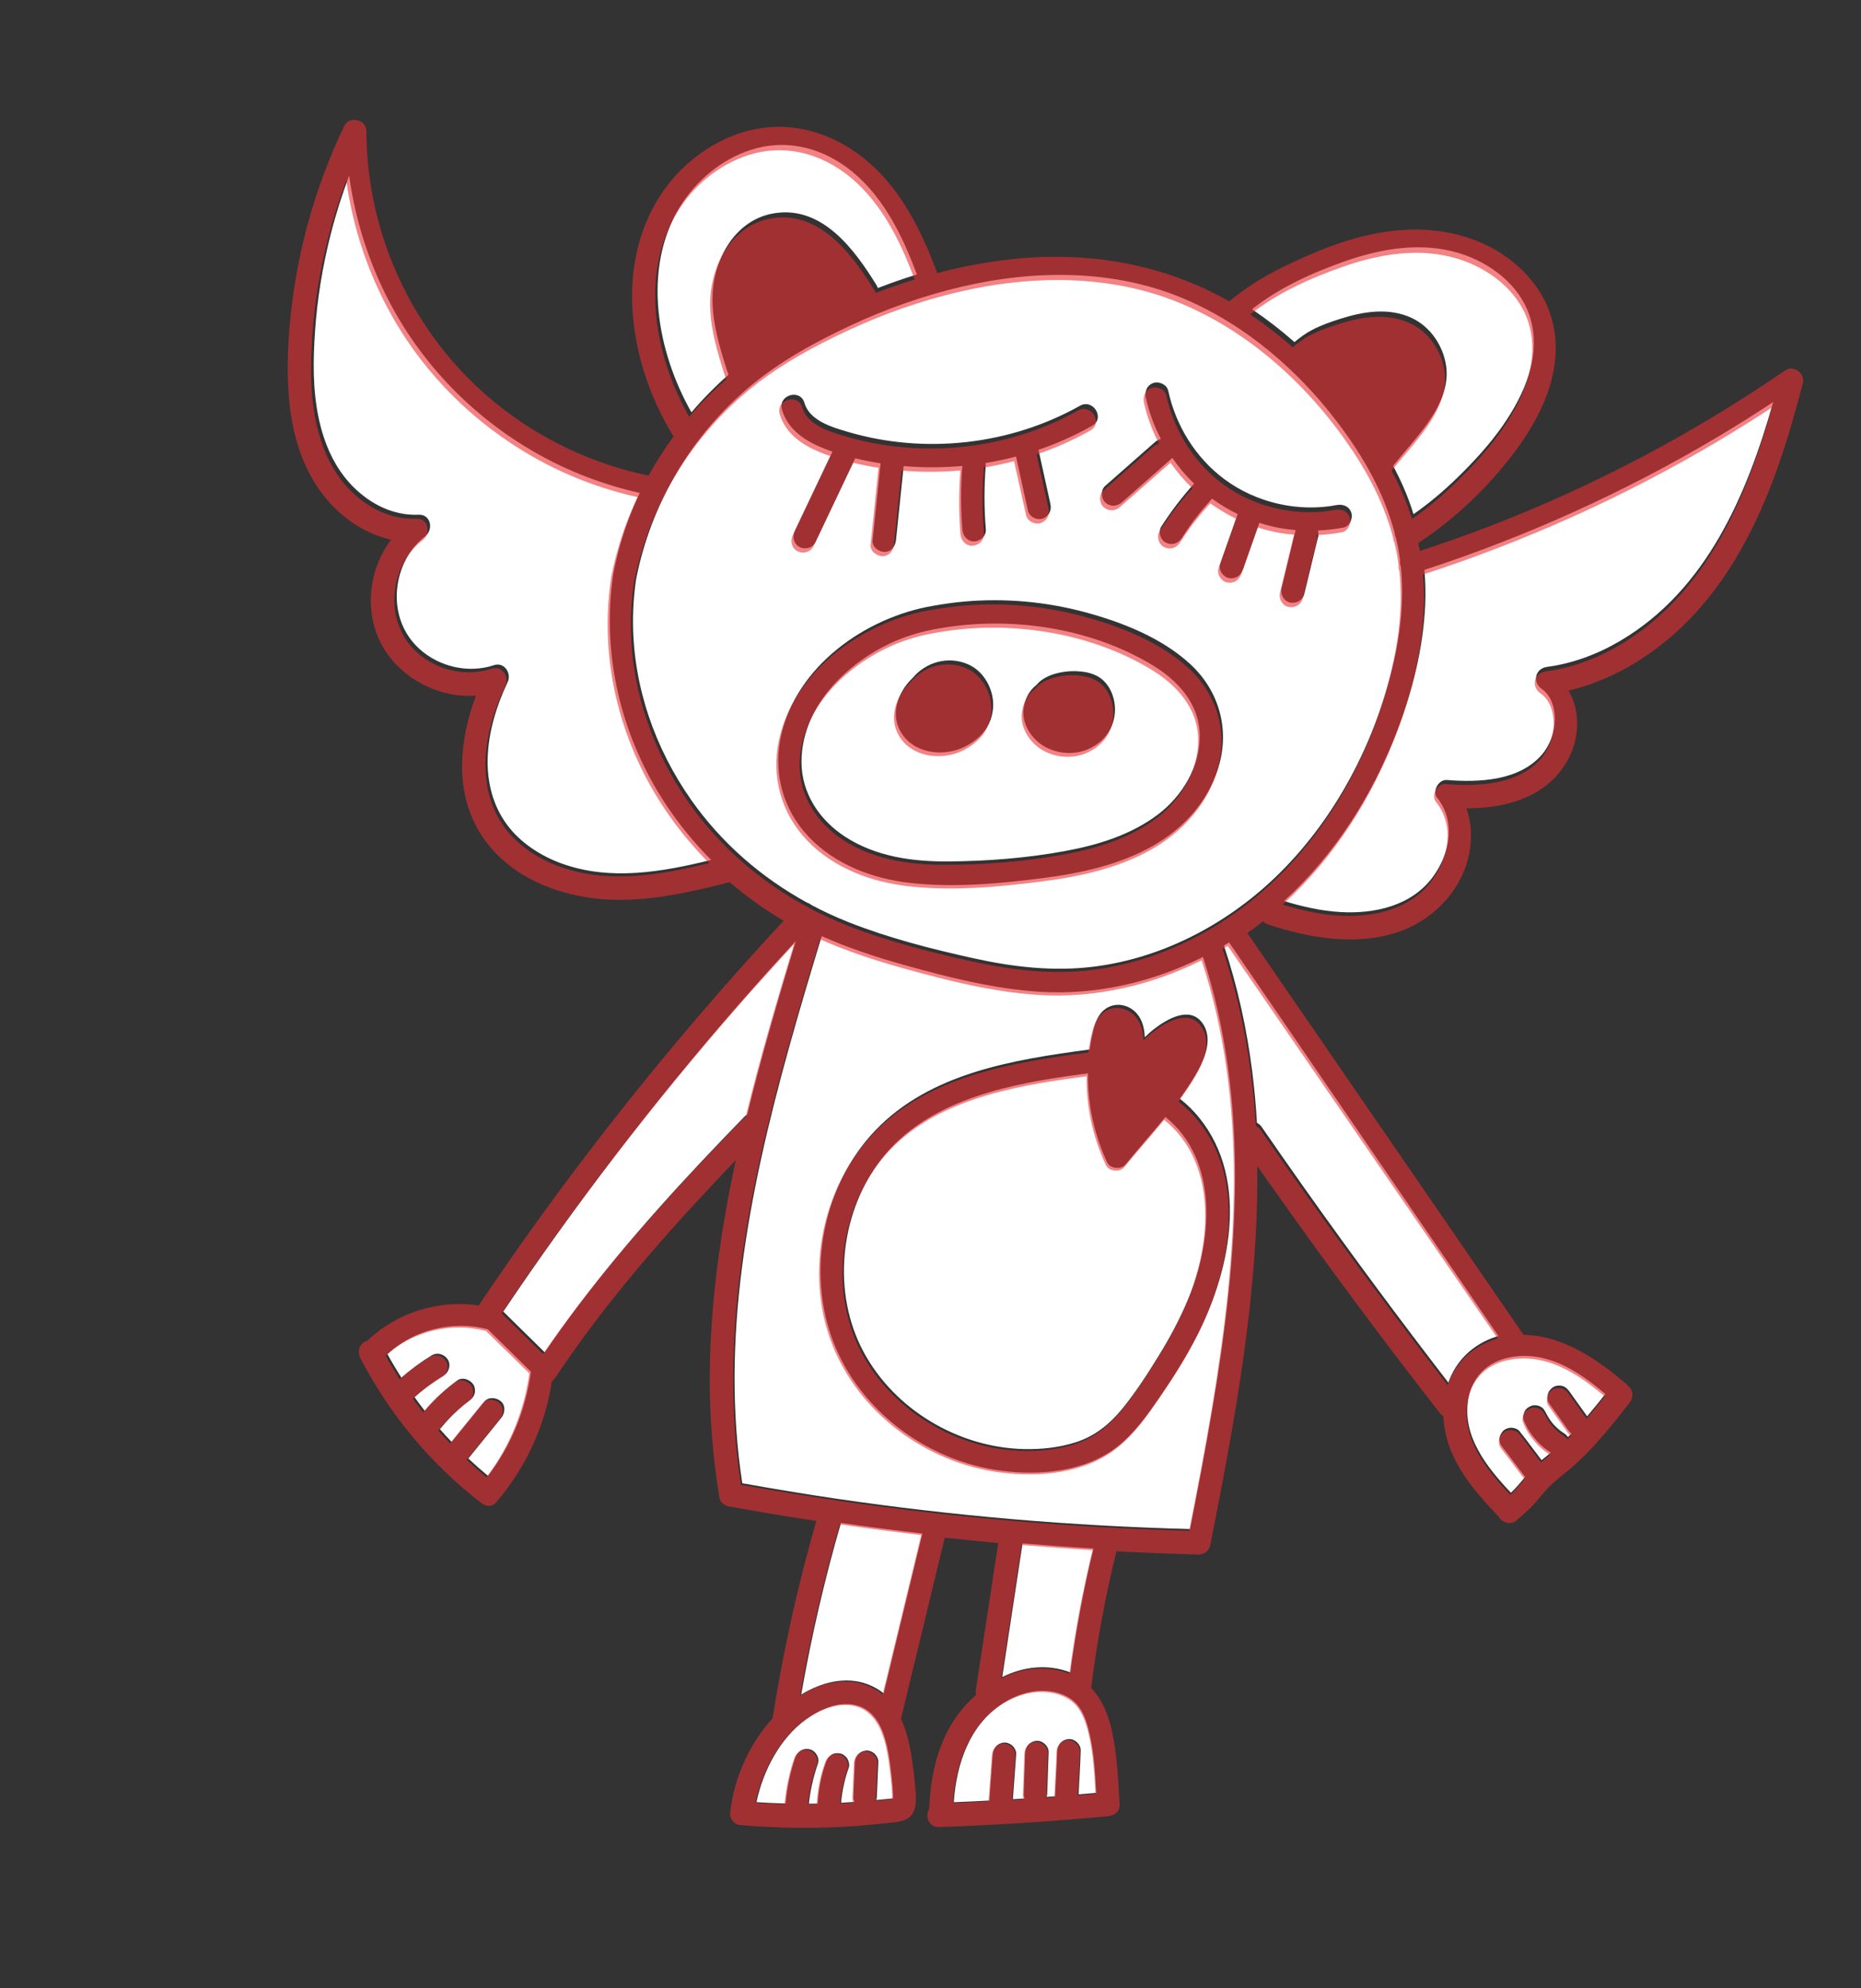
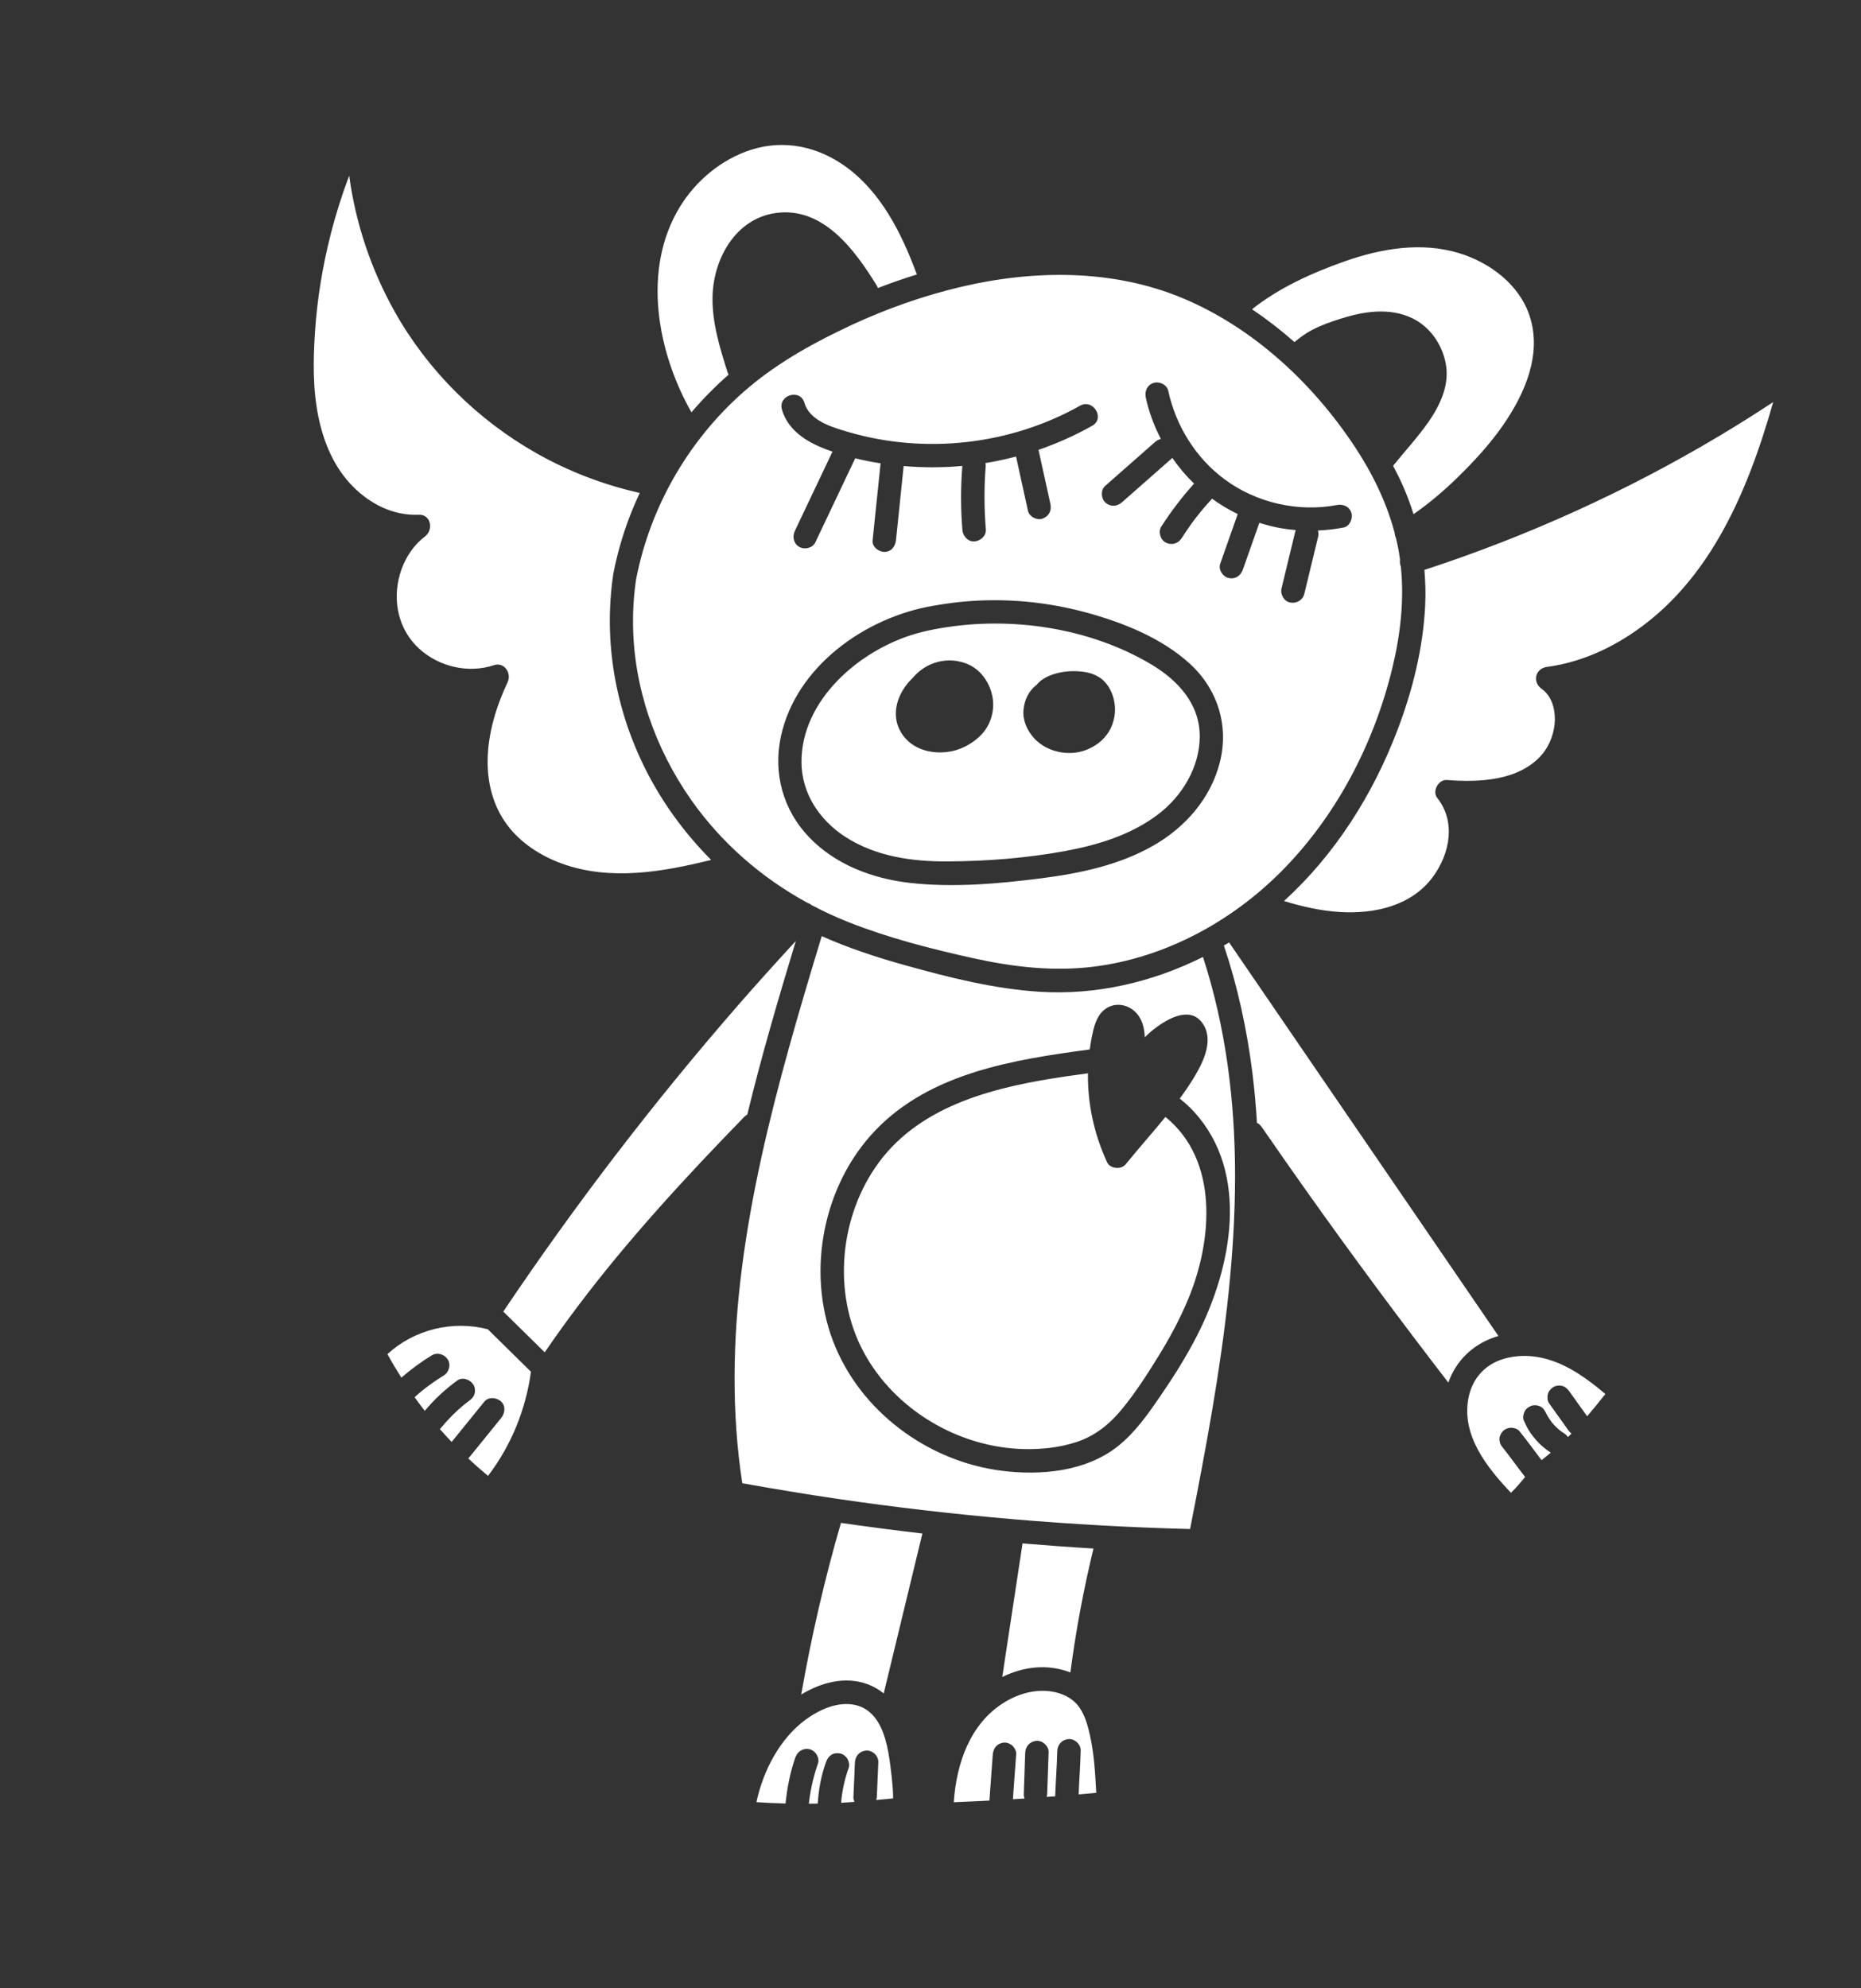
<svg xmlns="http://www.w3.org/2000/svg" width="215.069px" height="229.703px" viewBox="0 0 215.069 229.703" version="1.1">
  <rect x="0" y="0" width="215.069" height="229.703" fill="#333333" stroke="none" />
  <g stroke="none" stroke-width="1" fill="none" fill-rule="evenodd">
    <g fill-rule="nonzero">
      <g transform="translate(107.534, 114.852) rotate(12) translate(-107.534, -114.852)translate(18.534, 16.352)">
        <path d="M97.585,180.655 C99.543,180.678 100.875,182.112 101.75,183.728 C102.286,184.716 102.688,185.764 103.053,186.825 C103.281,187.486 103.507,188.149 103.709,188.818 C103.819,189.182 103.923,189.548 104.012,189.919 C104.041,190.036 104.064,190.17 104.095,190.296 C103.681,190.459 103.223,190.57 102.829,190.7 C102.63,190.766 102.428,190.826 102.228,190.89 C102.238,190.76 102.237,190.627 102.214,190.489 L101.55,186.535 C101.496,186.214 101.219,185.874 100.95,185.707 C100.665,185.528 100.239,185.444 99.911,185.54 C99.164,185.76 98.793,186.431 98.92,187.184 L99.584,191.137 C99.612,191.305 99.701,191.475 99.817,191.625 C99.321,191.768 98.826,191.912 98.328,192.046 C98.307,191.899 98.287,191.75 98.269,191.603 C98.152,190.366 98.176,189.123 98.347,187.892 C98.392,187.57 98.19,187.148 97.977,186.921 C97.749,186.68 97.369,186.491 97.031,186.497 C96.681,186.503 96.314,186.608 96.063,186.868 C95.798,187.142 95.692,187.44 95.64,187.816 C95.414,189.441 95.458,191.08 95.701,192.701 C95.367,192.779 95.032,192.853 94.698,192.927 C94.696,192.912 94.694,192.898 94.693,192.884 L94.683,192.778 C94.662,192.553 94.645,192.328 94.632,192.103 C94.606,191.669 94.594,191.235 94.594,190.801 C94.595,189.914 94.653,189.029 94.762,188.15 C94.849,187.443 94.13,186.744 93.446,186.755 C92.654,186.768 92.148,187.317 92.055,188.074 C91.833,189.872 91.861,191.668 92.062,193.464 C90.958,193.669 89.85,193.85 88.738,194.011 C88.734,190.281 89.867,186.231 92.336,183.482 C93.652,182.018 95.529,180.63 97.585,180.655 Z M119.727,174.405 L120.019,174.41 C121.09,174.449 122.158,174.786 122.953,175.53 C123.798,176.322 124.338,177.364 124.817,178.405 C125.754,180.442 126.34,182.628 126.926,184.795 C126.276,184.996 125.625,185.196 124.973,185.393 C124.686,183.723 124.461,182.042 124.15,180.376 C124.019,179.677 123.186,179.183 122.511,179.382 C121.775,179.598 121.379,180.276 121.52,181.025 C121.839,182.734 122.067,184.459 122.366,186.172 L121.417,186.447 C121.425,186.32 121.423,186.191 121.399,186.057 C121.122,184.487 120.843,182.917 120.565,181.347 C120.441,180.647 119.597,180.155 118.927,180.352 C118.185,180.57 117.802,181.245 117.935,181.995 C118.213,183.565 118.491,185.135 118.77,186.706 C118.798,186.87 118.87,187.022 118.967,187.157 C118.531,187.28 118.093,187.396 117.656,187.518 C117.418,185.786 117.18,184.054 116.942,182.322 C116.898,182.005 116.602,181.656 116.342,181.493 C116.057,181.315 115.632,181.231 115.304,181.327 C114.539,181.552 114.207,182.214 114.311,182.97 C114.552,184.725 114.794,186.48 115.035,188.235 C113.708,188.592 112.379,188.938 111.047,189.277 C110.414,184.867 110.98,180.029 114.327,176.81 C115.85,175.345 117.872,174.33 120.019,174.41 Z M101.043,159.662 C100.867,165.997 100.689,172.331 100.513,178.665 C99.896,178.349 99.215,178.121 98.456,178.01 C95.757,177.616 93.188,178.912 91.214,180.772 C90.968,173.989 91.083,167.186 91.583,160.419 C94.74,160.209 97.893,159.959 101.043,159.662 Z M120.745,157.248 C120.605,162.104 120.726,166.964 121.109,171.807 C118.289,171.361 115.652,172.286 113.516,173.959 C113.211,168.764 112.906,163.569 112.602,158.375 C115.321,158.029 118.036,157.659 120.745,157.248 Z M47.007,147.022 C48.975,148.276 50.942,149.53 52.91,150.784 C53.232,155.183 52.447,159.606 50.556,163.587 C49.654,163.116 48.77,162.614 47.903,162.089 C47.921,162.061 47.943,162.038 47.958,162.008 C48.858,160.246 49.756,158.484 50.656,156.722 C50.977,156.091 50.894,155.233 50.222,154.852 C49.627,154.516 48.7,154.612 48.356,155.287 C47.457,157.049 46.558,158.81 45.659,160.572 C45.65,160.591 45.644,160.611 45.636,160.63 C45.079,160.249 44.529,159.86 43.989,159.456 C44.009,159.425 44.033,159.4 44.051,159.365 C44.646,158.193 45.363,157.088 46.184,156.061 C46.334,155.881 46.485,155.701 46.643,155.526 C46.887,155.253 47.055,154.955 47.066,154.577 C47.075,154.244 46.939,153.843 46.696,153.607 C46.205,153.129 45.287,152.989 44.782,153.553 C43.637,154.833 42.641,156.235 41.846,157.759 C41.344,157.337 40.852,156.903 40.366,156.46 C40.607,156.129 40.853,155.801 41.11,155.482 C41.746,154.717 42.422,153.988 43.145,153.305 C43.661,152.817 43.722,151.896 43.198,151.386 C42.671,150.873 41.835,150.812 41.284,151.333 C40.235,152.325 39.276,153.414 38.403,154.568 C37.667,153.817 36.951,153.044 36.263,152.243 C38.691,148.815 42.821,146.83 47.007,147.022 Z M118.909,87.761 C123.205,95.194 126.018,103.347 127.798,111.737 C129.667,120.552 130.445,129.553 130.829,138.543 C131.031,143.268 131.122,147.997 131.194,152.726 C117.752,155.221 104.169,156.925 90.525,157.791 C86.845,158.025 83.161,158.191 79.475,158.307 C76.542,150.559 74.952,142.316 74.269,134.074 C73.55,125.402 73.755,116.68 74.289,108.004 C74.564,103.521 74.932,99.044 75.313,94.569 C78.657,95.282 82.076,95.649 85.483,95.858 C90.726,96.182 96.044,96.39 101.259,95.624 C107.73,94.675 113.81,91.834 118.909,87.761 Z M115.117,97.08 C114.802,97.451 114.521,97.839 114.26,98.237 C113.987,97.158 113.497,96.137 112.494,95.549 C111.32,94.861 109.811,95.055 108.975,96.164 C108.274,97.094 108.258,98.324 108.266,99.441 C108.27,99.941 108.296,100.439 108.333,100.935 C100.02,103.905 90.87,107.386 86.013,115.279 C81.459,122.68 81.615,132.783 86.329,140.074 C91.028,147.341 99.901,151.369 108.452,150.669 C113.015,150.295 118.027,148.756 121.041,145.104 C122.696,143.098 123.704,140.684 124.687,138.3 C125.723,135.786 126.661,133.227 127.363,130.598 C129.619,122.146 129.451,111.066 121.613,105.469 C121,105.031 120.354,104.663 119.687,104.328 C120.123,103.362 120.524,102.381 120.866,101.375 C121.52,99.456 122.146,96.727 120.369,95.191 C118.54,93.611 116.316,95.663 115.117,97.08 Z M72.501,95.74 C71.916,102.658 71.384,109.583 71.185,116.523 C71.084,116.61 70.989,116.71 70.907,116.84 C65.731,125.054 60.754,133.424 56.644,142.234 C55.716,144.222 54.833,146.23 53.999,148.26 L48.335,144.651 C53.878,130.869 60.27,117.438 67.481,104.455 C69.109,101.524 70.791,98.624 72.501,95.74 Z M108.704,103.674 C109.372,107.055 110.796,110.255 112.849,113.058 C112.885,113.12 112.928,113.178 112.975,113.234 L113.011,113.283 C113.023,113.299 113.039,113.309 113.052,113.325 L113.158,113.429 C113.391,113.632 113.707,113.714 114.024,113.697 C114.064,113.696 114.103,113.689 114.144,113.686 C114.172,113.682 114.201,113.681 114.23,113.676 C114.581,113.622 114.905,113.444 115.094,113.142 C115.106,113.125 115.117,113.109 115.128,113.093 C115.132,113.084 115.14,113.078 115.144,113.068 C115.165,113.029 115.186,112.989 115.207,112.949 C115.218,112.926 115.233,112.903 115.243,112.879 C116.297,110.825 117.45,108.806 118.51,106.745 C125.617,110.369 126.788,119.565 125.473,126.715 C125.013,129.217 124.29,131.664 123.431,134.056 C122.62,136.318 121.751,138.607 120.649,140.745 C119.596,142.788 118.233,144.489 116.225,145.645 C114.453,146.666 112.479,147.307 110.474,147.684 C103.059,149.079 94.916,146.336 90.022,140.543 C85.059,134.667 84.04,125.782 87.189,118.811 C90.673,111.1 98.851,107.311 106.33,104.534 C107.119,104.24 107.911,103.957 108.704,103.674 Z M167.554,124.954 C170.162,125.153 172.609,126.257 174.896,127.486 C174.404,128.48 173.9,129.47 173.37,130.444 C172.492,129.641 171.613,128.837 170.735,128.033 C170.466,127.788 170.162,127.619 169.789,127.609 C169.457,127.6 169.056,127.737 168.821,127.98 C168.577,128.232 168.391,128.567 168.397,128.928 C168.403,129.273 168.503,129.658 168.767,129.899 C169.704,130.755 170.64,131.612 171.576,132.469 C171.712,132.593 171.857,132.697 172.015,132.771 C171.913,132.933 171.806,133.093 171.701,133.254 C171.555,133.111 171.378,132.993 171.166,132.919 C171.029,132.87 170.896,132.812 170.761,132.756 C170.336,132.548 169.935,132.297 169.56,132.008 C169.17,131.671 168.813,131.3 168.507,130.885 L168.678,131.12 C168.461,130.822 168.256,130.588 167.888,130.475 C167.566,130.376 167.134,130.405 166.841,130.583 C166.547,130.761 166.285,131.032 166.196,131.376 C166.112,131.704 166.095,132.138 166.304,132.426 C166.574,132.798 166.845,133.161 167.168,133.49 C167.488,133.815 167.842,134.11 168.207,134.384 C168.792,134.824 169.455,135.164 170.14,135.425 C169.851,135.785 169.559,136.139 169.276,136.497 C168.2,135.58 167.157,134.624 166.058,133.733 C165.804,133.527 165.32,133.493 165.019,133.567 C164.703,133.645 164.356,133.879 164.193,134.168 C164.018,134.478 163.925,134.857 164.027,135.21 C164.07,135.319 164.112,135.429 164.155,135.538 C164.235,135.682 164.343,135.8 164.465,135.905 C165.603,136.843 166.689,137.842 167.818,138.789 C167.44,139.522 167.059,140.241 166.594,140.916 C163.247,138.609 159.646,135.646 159.517,131.301 C159.458,129.321 160.274,127.515 161.904,126.366 C162.602,125.875 163.378,125.526 164.187,125.29 L164.221,125.28 C165.298,124.972 166.437,124.869 167.554,124.954 Z M121.515,85.494 C132.224,95.696 142.934,105.897 153.643,116.098 C156.233,118.565 158.822,121.032 161.412,123.499 C161.276,123.572 161.139,123.648 161.004,123.729 C158.716,125.103 157.213,127.309 156.872,129.969 C149.78,123.945 142.804,117.784 135.961,111.476 C133.836,109.516 131.724,107.543 129.624,105.557 C129.427,105.372 129.213,105.267 128.997,105.215 C128.478,103.326 127.902,101.452 127.256,99.598 C125.606,94.865 123.545,90.284 121,85.966 C121.172,85.809 121.346,85.655 121.515,85.494 Z M100.802,13.799 C109.482,15.441 117.542,20.28 123.804,26.439 C126.429,29.021 128.726,31.937 130.387,35.224 C130.433,35.407 130.521,35.579 130.635,35.733 C130.818,36.113 130.999,36.494 131.163,36.884 C131.338,37.296 131.49,37.716 131.641,38.136 C131.658,38.402 131.749,38.661 131.898,38.883 C133.112,42.622 133.486,46.626 133.376,50.537 C133.123,59.571 130.591,68.702 125.654,76.301 C121.202,83.153 114.59,88.774 106.835,91.47 C102.358,93.028 97.676,93.46 92.961,93.423 C87.997,93.384 82.939,93.175 78.037,92.351 C76.476,92.088 74.934,91.735 73.417,91.303 C73.245,91.214 73.06,91.156 72.87,91.141 C67.1,89.41 61.736,86.45 57.286,82.311 C51.992,77.387 48.103,71.012 46.507,63.925 C46.117,62.195 45.863,60.44 45.756,58.669 C45.613,49.869 48.525,41.173 53.938,34.242 C56.773,30.613 60.331,27.552 63.995,24.795 C67.563,22.11 71.406,19.761 75.443,17.854 C83.264,14.159 92.194,12.171 100.802,13.799 Z M3.629,19.98 C5.504,25.218 8.378,30.091 12.055,34.269 C17.216,40.133 23.989,44.48 31.421,46.834 C35.513,48.129 39.809,48.81 44.099,48.851 C43.864,49.864 43.66,50.888 43.5,51.926 C43.16,54.132 43.012,56.362 43.049,58.593 C43.525,66.501 46.55,73.973 51.521,80.113 C54.201,83.423 57.418,86.284 60.982,88.613 C55.744,91.153 50.081,93.432 44.173,92.61 C41.629,92.256 39.016,91.266 37.072,89.547 C35.023,87.735 33.822,85.295 33.305,82.629 C32.717,79.589 33.007,76.401 33.708,73.406 C33.965,72.31 32.842,71.185 31.763,71.817 C29.076,73.392 25.613,73.333 22.928,71.769 C20.112,70.129 18.715,67.033 18.936,63.823 C19.056,62.062 19.705,60.279 20.864,58.935 C21.694,57.972 21.022,56.264 19.61,56.63 C16.808,57.355 13.932,56.591 11.545,55.036 C8.96,53.352 7.179,50.792 5.953,47.995 C4.625,44.969 3.973,41.651 3.508,38.394 C2.973,34.657 2.8,30.867 2.945,27.096 C3.038,24.709 3.269,22.335 3.629,19.98 Z M83.359,53.341 C82.211,53.695 81.085,54.111 79.971,54.559 C72.608,57.472 65.925,64.68 65.901,72.985 C65.888,77.325 67.911,81.237 71.491,83.68 C75.131,86.166 79.685,86.85 83.997,86.433 C89.026,85.946 94.024,84.409 98.778,82.745 C103.015,81.261 107.23,79.395 110.618,76.374 C113.799,73.539 115.995,69.636 116.143,65.312 C116.292,60.943 114.1,57.107 110.347,54.918 C106.504,52.677 101.767,51.879 97.386,51.636 C92.671,51.374 87.873,51.947 83.359,53.341 Z M106.056,55.948 C109.41,57.091 112.453,59.226 113.24,62.879 C113.988,66.351 112.701,70.076 110.425,72.713 C107.857,75.688 104.362,77.625 100.777,79.106 C96.619,80.823 92.174,82.135 87.782,83.094 C83.739,83.978 79.494,84.281 75.561,82.768 C72.269,81.501 69.612,78.92 68.848,75.4 C67.317,68.341 72.752,61.3 78.661,58.139 C79.506,57.687 80.38,57.293 81.271,56.941 C88.966,53.85 98.154,53.257 106.056,55.948 Z M170.038,11.352 C169.29,22.491 167.027,34.159 158.502,41.994 C156.28,44.036 153.685,45.701 150.836,46.712 C149.535,47.173 149.506,48.789 150.763,49.329 C151.985,49.855 152.717,51.127 152.991,52.503 C153.262,53.865 153.05,55.505 152.357,56.761 C150.41,60.283 145.902,61.419 142.226,61.903 C141.271,62.029 140.811,63.532 141.566,64.154 C144.238,66.358 144.358,70.081 143.002,73.131 C141.287,76.984 137.274,78.794 133.312,79.392 C131.139,79.719 128.916,79.684 126.726,79.493 C131.389,72.997 134.228,65.317 135.453,57.399 C136.202,52.557 136.371,47.589 135.591,42.739 C135.37,41.365 135.046,40.018 134.644,38.698 C145.448,32.442 155.57,24.99 164.733,16.499 C166.541,14.825 168.306,13.105 170.038,11.352 Z M79.362,63.258 C79.355,63.268 79.345,63.276 79.338,63.287 C78.056,65.198 77.704,67.85 79.389,69.645 C81.036,71.402 83.658,71.442 85.722,70.476 C86.773,69.983 87.676,69.179 88.344,68.234 C89.072,67.202 89.356,65.983 89.21,64.739 C88.973,62.699 87.375,60.749 85.331,60.332 C82.878,59.83 80.485,61.08 79.362,63.258 Z M98.884,58.392 L98.636,58.402 C97.577,58.468 96.56,58.731 95.605,59.198 C94.82,59.582 93.975,60.189 93.574,60.995 C92.816,61.88 92.545,63.008 92.688,64.171 C92.836,65.373 93.593,66.389 94.55,67.085 C96.316,68.368 98.942,68.354 100.75,67.161 C101.709,66.527 102.448,65.673 102.85,64.586 C103.196,63.645 103.217,62.517 102.935,61.558 C102.626,60.506 101.988,59.525 101.05,58.934 C100.486,58.579 99.804,58.418 99.134,58.395 L98.884,58.392 Z M91.767,28.421 C84.792,34.555 75.366,37.671 66.12,36.949 C64.23,36.801 61.552,36.606 60.546,34.714 C59.726,33.172 57.349,34.473 58.17,36.018 C59.35,38.236 61.767,39.085 64.102,39.447 C64.364,39.488 64.627,39.523 64.891,39.555 C64.107,42.846 63.324,46.136 62.541,49.427 C62.371,50.139 62.71,50.899 63.44,51.123 C64.106,51.327 64.96,50.938 65.131,50.222 L67.591,39.89 C67.601,39.846 67.603,39.803 67.61,39.76 C68.611,39.79 69.613,39.775 70.609,39.72 L71.561,48.639 C71.639,49.369 72.557,49.792 73.199,49.634 C73.988,49.44 74.269,48.723 74.191,47.991 L73.282,39.475 C75.534,39.196 77.755,38.716 79.92,38.048 L79.925,38.136 C80.243,40.56 80.757,42.952 81.462,45.292 C81.667,45.97 82.373,46.5 83.101,46.286 C83.774,46.089 84.312,45.372 84.092,44.644 C83.387,42.303 82.874,39.911 82.556,37.487 C82.541,37.375 82.5,37.271 82.449,37.172 C83.574,36.736 84.677,36.244 85.759,35.701 C86.642,37.647 87.525,39.593 88.408,41.539 C88.702,42.187 89.653,42.438 90.246,42.077 C90.912,41.673 91.098,40.927 90.784,40.234 C89.901,38.29 89.018,36.346 88.136,34.401 C90.082,33.235 91.924,31.892 93.627,30.393 C94.94,29.238 93.076,27.269 91.767,28.421 Z M99.546,24.071 C98.863,24.446 98.706,25.243 99.008,25.914 C99.715,27.484 100.635,28.926 101.708,30.232 C101.482,30.339 101.276,30.509 101.109,30.734 C99.584,32.784 98.06,34.833 96.535,36.882 C96.111,37.454 96.368,38.413 96.969,38.753 C97.652,39.14 98.381,38.927 98.834,38.318 C100.359,36.268 101.883,34.219 103.408,32.17 C103.424,32.146 103.434,32.119 103.449,32.095 C104.4,32.987 105.43,33.793 106.535,34.482 C105.49,36.287 104.592,38.179 103.859,40.131 C103.61,40.797 104.081,41.652 104.758,41.827 C105.506,42.02 106.182,41.639 106.45,40.926 C106.646,40.401 106.854,39.88 107.075,39.365 C107.119,39.261 107.164,39.158 107.209,39.056 C107.214,39.044 107.227,39.014 107.243,38.978 L107.294,38.86 C107.302,38.841 107.31,38.823 107.317,38.807 L107.329,38.778 L107.318,38.806 L107.31,38.826 L107.457,38.507 C107.514,38.389 107.572,38.272 107.63,38.155 C108.028,37.336 108.466,36.537 108.927,35.751 C109.979,36.223 111.074,36.596 112.198,36.875 C111.936,38.892 111.675,40.908 111.412,42.924 C111.321,43.631 112.048,44.33 112.728,44.319 C113.524,44.305 114.021,43.757 114.119,43 L114.854,37.342 C115.737,37.432 116.629,37.467 117.528,37.429 C118.071,37.405 118.608,37.357 119.141,37.291 C119.136,37.329 119.126,37.365 119.125,37.404 L118.936,44.216 C118.916,44.926 119.519,45.623 120.251,45.611 C120.985,45.599 121.621,45.053 121.643,44.292 L121.832,37.48 C121.839,37.245 121.772,37.013 121.66,36.806 C122.616,36.558 123.557,36.243 124.482,35.856 C125.156,35.573 125.344,34.608 125.019,34.013 C124.637,33.315 123.858,33.19 123.181,33.474 C118.979,35.235 114.004,35.154 109.861,33.255 C106.085,31.522 103.085,28.39 101.384,24.61 C101.083,23.941 100.152,23.738 99.546,24.071 Z M59.558,7.036 C64.174,9.083 67.447,13.218 70.092,17.378 C70.121,17.423 70.155,17.458 70.186,17.498 C68.792,18.275 67.425,19.102 66.089,19.978 C66.033,19.879 65.966,19.783 65.877,19.689 C62.562,16.222 57.914,12.035 52.696,13.969 C48.315,15.593 46.797,20.652 47.609,24.922 C48.166,27.852 49.655,30.514 51.108,33.079 C51.166,33.18 51.231,33.266 51.301,33.344 C50.078,34.987 48.972,36.708 48.005,38.503 C42.654,32.475 38.971,23.527 41.745,15.602 C42.931,12.213 45.336,9.16 48.465,7.382 C51.946,5.405 55.93,5.427 59.558,7.036 Z M130.983,2.069 C134.644,2.393 138.47,4.142 140.4,7.406 C142.806,11.478 141.759,16.418 140.026,20.531 C138.99,22.989 137.601,25.311 136.123,27.524 C134.906,29.345 133.567,31.069 132.075,32.662 C131.525,31.684 130.923,30.731 130.265,29.813 C129.738,29.079 129.179,28.373 128.605,27.682 C129.579,25.754 130.693,23.902 131.536,21.907 C132.422,19.815 133.018,17.38 132.214,15.166 C131.403,12.933 129.505,11.077 127.163,10.531 C124.357,9.877 121.584,10.934 119.165,12.308 C118.127,12.897 117.089,13.522 116.168,14.287 C115.537,14.811 114.991,15.428 114.481,16.074 C112.681,15.056 110.816,14.157 108.897,13.382 C111.451,10.292 114.82,7.818 118.21,5.748 C122.044,3.407 126.421,1.666 130.983,2.069 Z" fill="#FFFFFF" />
-         <path d="M118.834,2.899 C123.256,0.586 128.207,-0.65 133.169,0.349 C137.584,1.238 141.745,4.008 143.477,8.272 C145.509,13.274 144.114,18.723 141.91,23.414 C139.79,27.928 136.84,32.253 133.3,35.803 C133.428,36.09 133.56,36.376 133.679,36.667 C136.292,35.152 138.868,33.571 141.395,31.916 C152.052,24.935 161.872,16.703 170.646,7.475 C171.463,6.615 172.982,7.364 172.932,8.496 C172.758,12.494 172.478,16.494 171.854,20.45 C170.822,26.985 168.879,33.457 165.108,38.966 C162.226,43.175 158.423,46.698 153.837,48.883 C154.45,49.545 154.928,50.335 155.265,51.24 C156.46,54.451 155.536,58.104 153.217,60.554 C151.091,62.802 148.12,63.994 145.108,64.634 C145.926,65.937 146.375,67.459 146.492,69.02 C146.83,73.513 144.331,77.812 140.563,80.136 C136.142,82.862 130.6,83.075 125.575,82.539 C125.309,82.51 125.06,82.42 124.851,82.282 C124.521,82.679 124.187,83.073 123.842,83.459 C123.681,83.638 123.512,83.811 123.349,83.988 C126.197,86.691 129.046,89.393 131.895,92.096 C142.674,102.321 153.453,112.546 164.232,122.771 C168.556,121.876 173.144,123.727 176.982,125.837 C177.07,125.886 177.146,125.94 177.215,125.998 C177.274,126.022 177.333,126.046 177.386,126.08 C178.05,126.493 178.143,127.288 177.82,127.944 C176.308,131.014 174.781,134.117 172.672,136.833 C171.786,137.972 170.882,138.956 170.229,140.252 C169.61,141.48 168.93,142.598 168.06,143.648 C167.798,144.154 167.268,144.51 166.675,144.382 C166.352,144.342 166.041,144.203 165.829,143.979 C165.799,143.947 165.778,143.913 165.752,143.88 C163.226,142.179 160.762,140.345 158.974,137.845 C158.14,136.678 157.494,135.321 157.122,133.901 C156.947,133.83 156.778,133.731 156.626,133.603 C154.415,131.745 152.215,129.874 150.027,127.988 C143.256,122.153 136.607,116.176 130.07,110.081 C131.302,115.53 132.102,121.081 132.649,126.64 C133.548,135.767 133.73,144.945 133.865,154.11 C133.874,154.676 133.394,155.281 132.834,155.386 C129.7,155.976 126.556,156.511 123.407,157.014 C123.229,162.366 123.369,167.723 123.828,173.058 C125.376,174.104 126.461,175.741 127.268,177.546 C128.407,180.096 129.087,182.823 129.837,185.505 C130.016,186.143 129.747,186.629 129.321,186.898 C129.18,187.004 129.019,187.088 128.844,187.143 C122.61,189.095 116.32,190.861 109.98,192.438 C108.771,192.739 108.104,191.496 108.426,190.601 C107.847,187.267 107.803,183.771 108.903,180.538 C109.372,179.156 110.088,177.816 110.993,176.617 C110.907,176.433 110.852,176.23 110.839,176.017 L109.845,158.916 C107.79,159.162 105.731,159.386 103.671,159.595 C103.471,166.769 103.27,173.943 103.069,181.117 C104.058,182.432 104.774,184.02 105.34,185.569 C105.682,186.505 106.007,187.451 106.291,188.405 C106.578,189.369 107.018,190.559 106.66,191.548 C106.252,192.677 104.883,192.936 103.874,193.276 C102.822,193.629 101.763,193.962 100.698,194.272 C96.436,195.517 92.078,196.409 87.672,196.961 C87.652,196.964 87.632,196.963 87.612,196.964 C87.51,196.988 87.409,197.002 87.31,197 C86.991,196.99 86.729,196.878 86.522,196.704 C86.291,196.539 86.112,196.299 86.032,195.97 C86.008,195.872 86.001,195.769 86.002,195.664 C86,195.645 85.995,195.628 85.993,195.609 C85.643,191.732 86.562,187.527 88.549,184.141 L88.547,184.129 C88.132,176.361 88.189,168.555 88.754,160.795 C85.309,160.996 81.861,161.149 78.411,161.249 C77.987,161.261 77.421,160.957 77.26,160.546 C75.45,155.938 74.061,151.191 73.093,146.336 C71.493,138.317 70.96,130.116 70.983,121.947 C70.253,123.121 69.53,124.298 68.815,125.481 C63.885,133.633 59.303,142.032 55.791,150.9 C55.72,151.078 55.617,151.235 55.495,151.372 C55.82,156.556 54.618,161.761 52.14,166.331 C51.719,167.106 50.925,167.121 50.348,166.75 C50.302,166.732 50.255,166.717 50.21,166.696 C43.694,163.536 37.886,158.944 33.302,153.343 C32.837,152.776 32.791,151.963 33.356,151.43 C33.444,151.347 33.549,151.282 33.66,151.227 C36.287,147.337 40.731,144.826 45.404,144.559 C46.954,140.704 48.565,136.875 50.248,133.076 C56.234,119.563 63.046,106.424 70.641,93.743 C70.579,93.723 70.517,93.707 70.456,93.686 C68.09,92.888 65.792,91.876 63.598,90.673 C63.558,90.698 63.523,90.725 63.478,90.748 C59.784,92.575 55.984,94.34 51.943,95.252 C45.798,96.638 38.561,95.813 34.074,90.972 C30.262,86.859 29.652,81.056 30.447,75.692 C29.108,76.078 27.694,76.217 26.308,76.091 C22.162,75.712 18.395,73.255 16.842,69.327 C15.655,66.327 15.779,62.973 17.108,60.112 C14.364,60.077 11.648,59.093 9.403,57.495 C3.442,53.253 1.466,45.705 0.565,38.83 C-0.503,30.69 -0.055,22.427 1.887,14.45 C2.205,13.143 4.224,13.25 4.5,14.523 C5.338,18.392 6.722,22.104 8.63,25.575 C12.058,31.811 17.075,37.101 23.178,40.782 C29.609,44.661 37.059,46.708 44.569,46.683 C44.604,46.683 44.633,46.69 44.666,46.692 C45.192,44.971 45.827,43.294 46.567,41.666 C42.737,37.654 39.799,32.541 38.569,27.121 C37.527,22.525 37.795,17.696 39.843,13.415 C41.603,9.735 44.738,6.486 48.54,4.912 C53.028,3.054 57.876,3.678 62.075,6.008 C66.485,8.455 69.676,12.523 72.344,16.701 C72.379,16.755 72.4,16.809 72.426,16.863 C75.085,15.527 77.831,14.381 80.64,13.461 C88.942,10.741 97.822,10.383 106.132,13.041 C107.701,11.035 109.46,9.363 111.478,7.793 C113.804,5.985 116.218,4.267 118.834,2.899 Z M97.49,180.792 C95.432,180.768 93.552,182.151 92.235,183.611 C89.763,186.352 88.629,190.389 88.633,194.108 C89.746,193.948 90.855,193.768 91.961,193.563 C91.76,191.773 91.731,189.981 91.954,188.189 C92.047,187.434 92.554,186.887 93.346,186.874 C94.031,186.863 94.751,187.56 94.663,188.265 C94.555,189.142 94.497,190.024 94.496,190.908 C94.495,191.341 94.508,191.774 94.533,192.206 C94.547,192.431 94.564,192.655 94.584,192.879 C94.587,192.915 94.591,192.95 94.595,192.985 C94.596,192.999 94.598,193.013 94.599,193.027 C94.934,192.954 95.269,192.88 95.604,192.802 C95.361,191.186 95.316,189.552 95.543,187.932 C95.595,187.557 95.701,187.26 95.966,186.986 C96.218,186.727 96.584,186.623 96.936,186.617 C97.273,186.611 97.654,186.799 97.882,187.04 C98.096,187.266 98.298,187.687 98.253,188.008 C98.081,189.235 98.058,190.474 98.175,191.707 C98.193,191.855 98.212,192.002 98.234,192.15 C98.733,192.016 99.229,191.872 99.725,191.729 C99.609,191.58 99.519,191.41 99.491,191.243 C99.269,189.929 99.048,188.615 98.826,187.301 C98.7,186.551 99.071,185.882 99.819,185.663 C100.148,185.567 100.574,185.651 100.86,185.829 C101.127,185.995 101.406,186.334 101.459,186.655 C101.681,187.969 101.903,189.283 102.124,190.597 C102.147,190.734 102.148,190.867 102.139,190.996 C102.339,190.932 102.541,190.873 102.74,190.807 C103.135,190.677 103.592,190.566 104.008,190.404 C103.977,190.278 103.953,190.145 103.925,190.028 C103.835,189.659 103.731,189.294 103.621,188.93 C103.419,188.263 103.193,187.603 102.965,186.944 C102.599,185.886 102.197,184.841 101.66,183.856 C100.784,182.245 99.45,180.815 97.49,180.792 Z M119.951,174.565 C117.8,174.486 115.776,175.498 114.252,176.958 C110.901,180.167 110.334,184.991 110.968,189.389 C112.301,189.05 113.632,188.705 114.96,188.35 C114.719,186.6 114.478,184.85 114.236,183.1 C114.132,182.346 114.464,181.686 115.229,181.462 C115.558,181.366 115.984,181.45 116.27,181.628 C116.529,181.79 116.826,182.138 116.869,182.454 C117.108,184.181 117.346,185.908 117.585,187.634 C118.022,187.514 118.461,187.398 118.897,187.275 C118.8,187.14 118.729,186.989 118.699,186.825 L117.864,182.128 C117.73,181.38 118.114,180.708 118.856,180.49 C119.528,180.294 120.372,180.783 120.497,181.482 C120.775,183.047 121.054,184.613 121.333,186.178 C121.356,186.312 121.358,186.44 121.349,186.567 L122.3,186.292 C122.001,184.585 121.772,182.864 121.453,181.16 C121.313,180.414 121.708,179.738 122.446,179.522 C123.121,179.325 123.955,179.817 124.086,180.514 C124.398,182.175 124.623,183.851 124.911,185.516 C125.563,185.319 126.215,185.121 126.866,184.919 C126.278,182.759 125.692,180.58 124.754,178.549 C124.275,177.511 123.734,176.471 122.888,175.682 C122.092,174.94 121.023,174.605 119.951,174.565 Z M100.952,159.862 C97.799,160.158 94.641,160.407 91.481,160.617 C90.98,167.364 90.866,174.146 91.111,180.909 C93.088,179.055 95.66,177.762 98.362,178.155 C99.122,178.265 99.804,178.493 100.421,178.808 C100.598,172.493 100.775,166.177 100.952,159.862 Z M120.681,157.448 C117.969,157.86 115.252,158.232 112.531,158.579 C112.832,163.759 113.134,168.941 113.435,174.121 C115.574,172.452 118.213,171.527 121.035,171.97 C120.655,167.139 120.538,162.292 120.681,157.448 Z M46.853,147.259 C42.663,147.067 38.528,149.046 36.097,152.464 C36.786,153.262 37.502,154.033 38.24,154.782 C39.113,153.632 40.073,152.545 41.124,151.556 C41.676,151.037 42.513,151.098 43.04,151.61 C43.565,152.119 43.503,153.037 42.987,153.523 C42.263,154.204 41.586,154.931 40.95,155.693 C40.693,156.011 40.446,156.338 40.205,156.669 C40.691,157.11 41.184,157.544 41.687,157.964 C42.483,156.445 43.479,155.046 44.626,153.77 C45.132,153.208 46.051,153.347 46.542,153.824 C46.785,154.059 46.921,154.46 46.912,154.792 C46.902,155.168 46.733,155.465 46.489,155.737 C46.331,155.912 46.18,156.091 46.029,156.271 C45.207,157.295 44.49,158.396 43.894,159.566 C43.876,159.599 43.852,159.625 43.832,159.656 C44.372,160.058 44.923,160.446 45.481,160.826 C45.489,160.807 45.495,160.787 45.504,160.769 C46.404,159.012 47.304,157.256 48.204,155.499 C48.549,154.826 49.477,154.73 50.071,155.066 C50.745,155.445 50.828,156.301 50.506,156.93 L47.806,162.2 C47.79,162.23 47.768,162.253 47.75,162.281 C48.619,162.805 49.504,163.305 50.406,163.775 C52.3,159.805 53.085,155.395 52.763,151.009 C50.793,149.759 48.823,148.509 46.853,147.259 Z M118.839,88.174 C113.734,92.235 107.647,95.067 101.169,96.014 C95.948,96.777 90.624,96.57 85.375,96.248 C81.964,96.039 78.54,95.673 75.193,94.962 C74.811,99.424 74.443,103.887 74.167,108.357 C73.632,117.007 73.427,125.703 74.147,134.349 C74.831,142.567 76.423,150.785 79.359,158.511 C83.049,158.395 86.738,158.229 90.422,157.996 C104.082,157.133 117.68,155.433 131.138,152.946 C131.066,148.231 130.975,143.516 130.773,138.805 C130.388,129.842 129.61,120.867 127.738,112.079 C125.956,103.714 123.14,95.586 118.839,88.174 Z M115.042,97.466 C116.244,96.053 118.469,94.007 120.3,95.582 C122.08,97.113 121.453,99.834 120.799,101.748 C120.456,102.751 120.055,103.729 119.618,104.692 C120.285,105.027 120.933,105.394 121.546,105.83 C129.393,111.41 129.561,122.458 127.302,130.884 C126.6,133.505 125.66,136.057 124.624,138.563 C123.64,140.94 122.63,143.347 120.974,145.346 C117.956,148.988 112.938,150.523 108.369,150.896 C99.809,151.594 90.926,147.577 86.221,140.332 C81.502,133.062 81.346,122.989 85.905,115.611 C90.768,107.741 99.928,104.271 108.25,101.309 C108.213,100.815 108.188,100.319 108.184,99.82 C108.175,98.706 108.192,97.48 108.894,96.553 C109.73,95.447 111.241,95.254 112.417,95.94 C113.421,96.525 113.912,97.544 114.185,98.62 C114.446,98.223 114.728,97.836 115.042,97.466 Z M72.377,96.13 C70.665,99.005 68.981,101.897 67.352,104.819 C60.132,117.763 53.733,131.154 48.183,144.895 C50.073,146.094 51.963,147.294 53.853,148.493 C54.688,146.47 55.574,144.467 56.502,142.485 C60.616,133.701 65.599,125.356 70.781,117.166 C70.863,117.037 70.959,116.937 71.059,116.85 C71.259,109.932 71.791,103.026 72.377,96.13 Z M108.622,104.04 C107.828,104.323 107.035,104.605 106.246,104.897 C98.758,107.666 90.57,111.444 87.082,119.132 C83.929,126.082 84.95,134.941 89.919,140.799 C94.818,146.576 102.97,149.311 110.395,147.919 C112.401,147.543 114.377,146.905 116.152,145.887 C118.162,144.734 119.527,143.037 120.581,141.001 C121.684,138.87 122.554,136.588 123.366,134.332 C124.226,131.947 124.95,129.507 125.411,127.012 C126.727,119.885 125.555,110.716 118.439,107.102 C117.378,109.157 116.224,111.17 115.169,113.218 C115.159,113.242 115.144,113.265 115.132,113.288 L115.07,113.406 C115.065,113.416 115.058,113.422 115.053,113.431 L115.02,113.479 C114.83,113.782 114.505,113.959 114.154,114.012 C114.125,114.018 114.097,114.018 114.068,114.022 C114.028,114.026 113.989,114.033 113.949,114.033 C113.585,114.053 113.225,113.943 112.986,113.673 C112.982,113.669 112.979,113.666 112.975,113.662 C112.963,113.647 112.947,113.636 112.935,113.621 C112.922,113.605 112.911,113.588 112.899,113.571 C112.851,113.516 112.808,113.458 112.772,113.397 C110.716,110.602 109.291,107.411 108.622,104.04 Z M167.54,125.256 C166.422,125.172 165.282,125.274 164.204,125.582 L164.17,125.591 C163.359,125.826 162.583,126.174 161.884,126.665 C160.252,127.81 159.435,129.611 159.494,131.584 C159.624,135.917 163.228,138.871 166.58,141.171 C167.044,140.499 167.427,139.782 167.806,139.05 C166.674,138.107 165.587,137.109 164.448,136.176 C164.326,136.071 164.217,135.953 164.137,135.809 C164.095,135.7 164.052,135.591 164.01,135.482 C163.907,135.131 164,134.752 164.176,134.443 C164.339,134.155 164.686,133.922 165.003,133.844 C165.303,133.77 165.789,133.804 166.043,134.009 C167.142,134.898 168.187,135.851 169.264,136.766 C169.549,136.409 169.84,136.055 170.129,135.696 C169.444,135.436 168.78,135.097 168.194,134.659 C167.829,134.386 167.474,134.091 167.154,133.766 C166.831,133.439 166.559,133.077 166.288,132.706 C166.08,132.42 166.097,131.986 166.181,131.66 C166.269,131.317 166.532,131.047 166.827,130.868 C167.12,130.691 167.553,130.663 167.874,130.761 C168.244,130.874 168.449,131.106 168.666,131.405 C168.609,131.326 168.552,131.248 168.495,131.169 C168.802,131.583 169.159,131.954 169.549,132.29 C169.924,132.578 170.326,132.828 170.752,133.035 C170.886,133.092 171.02,133.15 171.157,133.198 C171.369,133.272 171.546,133.389 171.692,133.532 C171.797,133.372 171.904,133.212 172.006,133.05 C171.848,132.976 171.703,132.872 171.568,132.749 C170.63,131.895 169.692,131.041 168.755,130.187 C168.491,129.947 168.391,129.563 168.385,129.219 C168.379,128.858 168.565,128.524 168.809,128.273 C169.044,128.031 169.446,127.895 169.778,127.904 C170.152,127.914 170.456,128.082 170.725,128.327 L173.363,130.73 C173.894,129.759 174.399,128.772 174.891,127.781 C172.601,126.555 170.151,125.454 167.54,125.256 Z M121.448,85.914 C121.279,86.074 121.104,86.228 120.933,86.385 C123.48,90.69 125.544,95.257 127.196,99.976 C127.843,101.824 128.419,103.693 128.939,105.576 C129.155,105.628 129.37,105.733 129.567,105.918 C131.67,107.898 133.784,109.865 135.911,111.818 C142.761,118.108 149.746,124.25 156.846,130.257 C157.188,127.605 158.692,125.404 160.983,124.036 C161.118,123.955 161.255,123.879 161.391,123.806 C158.799,121.346 156.206,118.886 153.613,116.426 C142.891,106.256 132.17,96.085 121.448,85.914 Z M100.711,14.433 C92.093,12.809 83.152,14.791 75.322,18.475 C71.281,20.377 67.433,22.718 63.861,25.395 C60.193,28.144 56.63,31.196 53.792,34.815 C48.373,41.725 45.458,50.395 45.6,59.169 C45.708,60.935 45.962,62.683 46.353,64.409 C47.951,71.475 51.844,77.831 57.144,82.741 C61.599,86.867 66.969,89.818 72.746,91.545 C72.936,91.56 73.122,91.617 73.294,91.705 C74.812,92.137 76.356,92.488 77.919,92.75 C82.827,93.572 87.891,93.781 92.861,93.82 C97.581,93.856 102.268,93.425 106.751,91.873 C114.515,89.184 121.134,83.581 125.592,76.749 C130.535,69.172 133.069,60.067 133.323,51.061 C133.433,47.161 133.058,43.169 131.842,39.442 C131.694,39.221 131.602,38.962 131.586,38.697 C131.434,38.278 131.282,37.859 131.107,37.448 C130.942,37.059 130.761,36.68 130.579,36.301 C130.465,36.148 130.376,35.976 130.33,35.793 C128.667,32.517 126.368,29.609 123.739,27.034 C117.47,20.894 109.401,16.069 100.711,14.433 Z M3.425,20.594 C3.065,22.943 2.834,25.31 2.741,27.689 C2.595,31.449 2.769,35.227 3.304,38.953 C3.77,42.201 4.423,45.509 5.752,48.526 C6.98,51.315 8.762,53.867 11.35,55.546 C13.74,57.096 16.62,57.858 19.425,57.135 C20.839,56.771 21.511,58.474 20.68,59.433 C19.519,60.774 18.871,62.551 18.75,64.307 C18.528,67.508 19.927,70.594 22.746,72.229 C25.435,73.789 28.902,73.848 31.592,72.278 C32.672,71.647 33.796,72.769 33.539,73.861 C32.837,76.847 32.547,80.026 33.136,83.058 C33.653,85.715 34.856,88.148 36.907,89.954 C38.853,91.669 41.47,92.655 44.017,93.008 C49.931,93.828 55.601,91.556 60.845,89.023 C57.277,86.702 54.056,83.849 51.373,80.548 C46.397,74.427 43.368,66.977 42.891,59.093 C42.855,56.868 43.002,54.645 43.342,52.446 C43.503,51.411 43.708,50.39 43.943,49.38 C39.647,49.339 35.346,48.66 31.25,47.368 C23.809,45.021 17.028,40.688 11.861,34.841 C8.181,30.676 5.303,25.817 3.425,20.594 Z M97.291,52.156 C101.677,52.4 106.42,53.195 110.266,55.429 C114.024,57.611 116.219,61.436 116.069,65.792 C115.921,70.103 113.722,73.995 110.539,76.822 C107.146,79.833 102.927,81.693 98.684,83.172 C93.924,84.833 88.921,86.365 83.886,86.85 C79.57,87.266 75.011,86.584 71.365,84.106 C67.782,81.669 65.756,77.769 65.769,73.443 C65.794,65.162 72.483,57.975 79.856,55.071 C80.971,54.625 82.098,54.21 83.248,53.857 C87.767,52.467 92.57,51.895 97.291,52.156 Z M81.158,57.446 C80.265,57.797 79.391,58.189 78.544,58.641 C72.629,61.792 67.187,68.812 68.72,75.85 C69.485,79.359 72.145,81.933 75.441,83.196 C79.378,84.705 83.628,84.402 87.677,83.521 C92.073,82.565 96.523,81.257 100.686,79.545 C104.275,78.068 107.775,76.137 110.345,73.172 C112.624,70.542 113.913,66.828 113.163,63.366 C112.376,59.724 109.33,57.595 105.971,56.456 C98.06,53.773 88.861,54.364 81.158,57.446 Z M170.026,11.992 C168.293,13.741 166.526,15.454 164.716,17.124 C155.543,25.589 145.409,33.019 134.593,39.258 C134.994,40.573 135.319,41.916 135.54,43.286 C136.322,48.121 136.152,53.075 135.402,57.902 C134.176,65.797 131.333,73.454 126.665,79.93 C128.857,80.12 131.083,80.157 133.258,79.83 C137.225,79.234 141.243,77.429 142.96,73.587 C144.318,70.547 144.197,66.835 141.522,64.638 C140.766,64.017 141.227,62.518 142.183,62.393 C145.863,61.91 150.376,60.778 152.325,57.266 C153.02,56.013 153.232,54.379 152.96,53.022 C152.686,51.649 151.953,50.38 150.73,49.856 C149.472,49.317 149.5,47.707 150.803,47.247 C153.655,46.239 156.254,44.579 158.478,42.543 C167.012,34.732 169.278,23.098 170.026,11.992 Z M85.222,60.826 C87.268,61.243 88.868,63.187 89.106,65.22 C89.251,66.461 88.968,67.676 88.238,68.705 C87.57,69.648 86.666,70.449 85.613,70.94 C83.547,71.904 80.922,71.864 79.273,70.113 C77.587,68.322 77.938,65.678 79.222,63.773 C79.229,63.762 79.239,63.754 79.246,63.744 C80.371,61.573 82.766,60.327 85.222,60.826 Z M100.959,59.433 C101.899,60.022 102.538,61.001 102.847,62.049 C103.129,63.006 103.109,64.131 102.762,65.068 C102.36,66.152 101.619,67.004 100.659,67.635 C98.849,68.826 96.221,68.84 94.452,67.56 C93.493,66.866 92.736,65.853 92.588,64.654 C92.445,63.495 92.716,62.371 93.475,61.489 C93.876,60.685 94.722,60.079 95.508,59.697 C96.465,59.231 97.482,58.969 98.542,58.903 C99.363,58.851 100.253,58.991 100.959,59.433 Z M91.665,29.01 C92.976,27.862 94.842,29.826 93.528,30.977 C91.822,32.471 89.978,33.811 88.03,34.974 C88.913,36.912 89.797,38.851 90.68,40.789 C90.995,41.481 90.808,42.224 90.143,42.627 C89.548,42.986 88.597,42.735 88.302,42.09 C87.418,40.15 86.534,38.21 85.649,36.27 C84.567,36.811 83.462,37.301 82.336,37.736 C82.387,37.835 82.428,37.938 82.443,38.051 C82.761,40.467 83.276,42.852 83.982,45.185 C84.201,45.911 83.663,46.626 82.988,46.824 C82.26,47.036 81.553,46.509 81.348,45.832 C80.642,43.499 80.128,41.113 79.81,38.697 C79.806,38.667 79.807,38.639 79.804,38.609 C77.637,39.275 75.414,39.754 73.159,40.033 C73.462,42.863 73.766,45.693 74.069,48.523 C74.147,49.253 73.865,49.968 73.076,50.161 C72.434,50.318 71.513,49.897 71.436,49.169 C71.118,46.205 70.8,43.241 70.482,40.276 C69.485,40.331 68.482,40.346 67.48,40.316 C67.474,40.359 67.471,40.403 67.461,40.445 C66.64,43.879 65.819,47.313 64.998,50.747 C64.827,51.461 63.972,51.848 63.305,51.645 C62.574,51.422 62.235,50.664 62.405,49.954 C63.19,46.674 63.974,43.393 64.758,40.112 C64.494,40.079 64.23,40.045 63.968,40.005 C61.63,39.644 59.21,38.796 58.03,36.586 C57.207,35.044 59.587,33.748 60.408,35.285 C61.415,37.172 64.096,37.366 65.989,37.514 C75.245,38.234 84.683,35.126 91.665,29.01 Z M99.453,24.673 C100.059,24.341 100.992,24.544 101.293,25.21 C102.997,28.98 105.999,32.102 109.78,33.829 C113.927,35.724 118.909,35.804 123.115,34.049 C123.794,33.766 124.573,33.89 124.956,34.586 C125.281,35.179 125.093,36.142 124.418,36.424 C123.492,36.81 122.55,37.124 121.593,37.371 C121.705,37.578 121.772,37.808 121.765,38.042 L121.575,44.835 C121.554,45.593 120.917,46.137 120.182,46.15 C119.45,46.162 118.845,45.466 118.865,44.759 L119.055,37.967 C119.057,37.927 119.066,37.892 119.07,37.854 C118.537,37.92 117.999,37.968 117.457,37.992 C116.557,38.03 115.663,37.995 114.779,37.906 C114.534,39.786 114.289,41.666 114.043,43.547 C113.945,44.301 113.447,44.848 112.651,44.862 C111.97,44.873 111.241,44.175 111.334,43.471 L112.12,37.44 C110.995,37.162 109.898,36.789 108.845,36.319 C108.384,37.103 107.945,37.899 107.546,38.716 C107.432,38.949 107.312,39.183 107.21,39.423 C107.22,39.4 107.228,39.38 107.234,39.365 L107.245,39.337 L107.233,39.366 C107.204,39.432 107.155,39.546 107.133,39.595 L107.125,39.614 C107.08,39.716 107.035,39.818 106.991,39.921 C106.769,40.436 106.562,40.955 106.364,41.478 C106.097,42.189 105.42,42.569 104.671,42.377 C103.993,42.203 103.522,41.35 103.772,40.686 C104.505,38.739 105.404,36.853 106.45,35.053 C105.345,34.366 104.313,33.564 103.361,32.674 C103.345,32.698 103.336,32.725 103.319,32.748 C101.793,34.791 100.266,36.835 98.74,38.878 C98.286,39.485 97.558,39.698 96.873,39.312 C96.272,38.973 96.013,38.016 96.439,37.447 C97.965,35.404 99.491,33.36 101.017,31.317 C101.185,31.092 101.391,30.923 101.618,30.816 C100.543,29.514 99.622,28.076 98.915,26.511 C98.612,25.842 98.769,25.047 99.453,24.673 Z M59.42,7.689 C55.788,6.085 51.798,6.063 48.314,8.034 C45.18,9.807 42.772,12.851 41.586,16.23 C38.809,24.132 42.495,33.053 47.852,39.064 C48.822,37.273 49.928,35.558 51.152,33.919 C51.083,33.842 51.018,33.755 50.96,33.655 C49.504,31.098 48.014,28.444 47.456,25.522 C46.643,21.265 48.163,16.221 52.549,14.602 C57.773,12.674 62.427,16.848 65.745,20.305 C65.835,20.398 65.902,20.495 65.958,20.593 C67.295,19.72 68.664,18.895 70.059,18.121 C70.028,18.081 69.994,18.046 69.965,18.002 C67.317,13.853 64.041,9.731 59.42,7.689 Z M130.927,2.737 C126.359,2.336 121.977,4.07 118.139,6.405 C114.745,8.469 111.372,10.936 108.816,14.016 C110.736,14.788 112.603,15.685 114.406,16.7 C114.916,16.056 115.463,15.441 116.095,14.918 C117.017,14.156 118.056,13.533 119.095,12.945 C121.517,11.576 124.294,10.521 127.103,11.174 C129.447,11.718 131.347,13.568 132.159,15.795 C132.964,18.003 132.367,20.43 131.481,22.516 C130.636,24.504 129.52,26.352 128.546,28.274 C129.121,28.963 129.681,29.667 130.207,30.398 C130.867,31.314 131.469,32.263 132.02,33.239 C133.514,31.651 134.854,29.932 136.072,28.117 C137.553,25.909 138.944,23.595 139.981,21.144 C141.716,17.044 142.764,12.118 140.354,8.058 C138.423,4.804 134.592,3.059 130.927,2.737 Z" fill="#EB3035" opacity="0.6" />
      </g>
    </g>
  </g>
</svg>